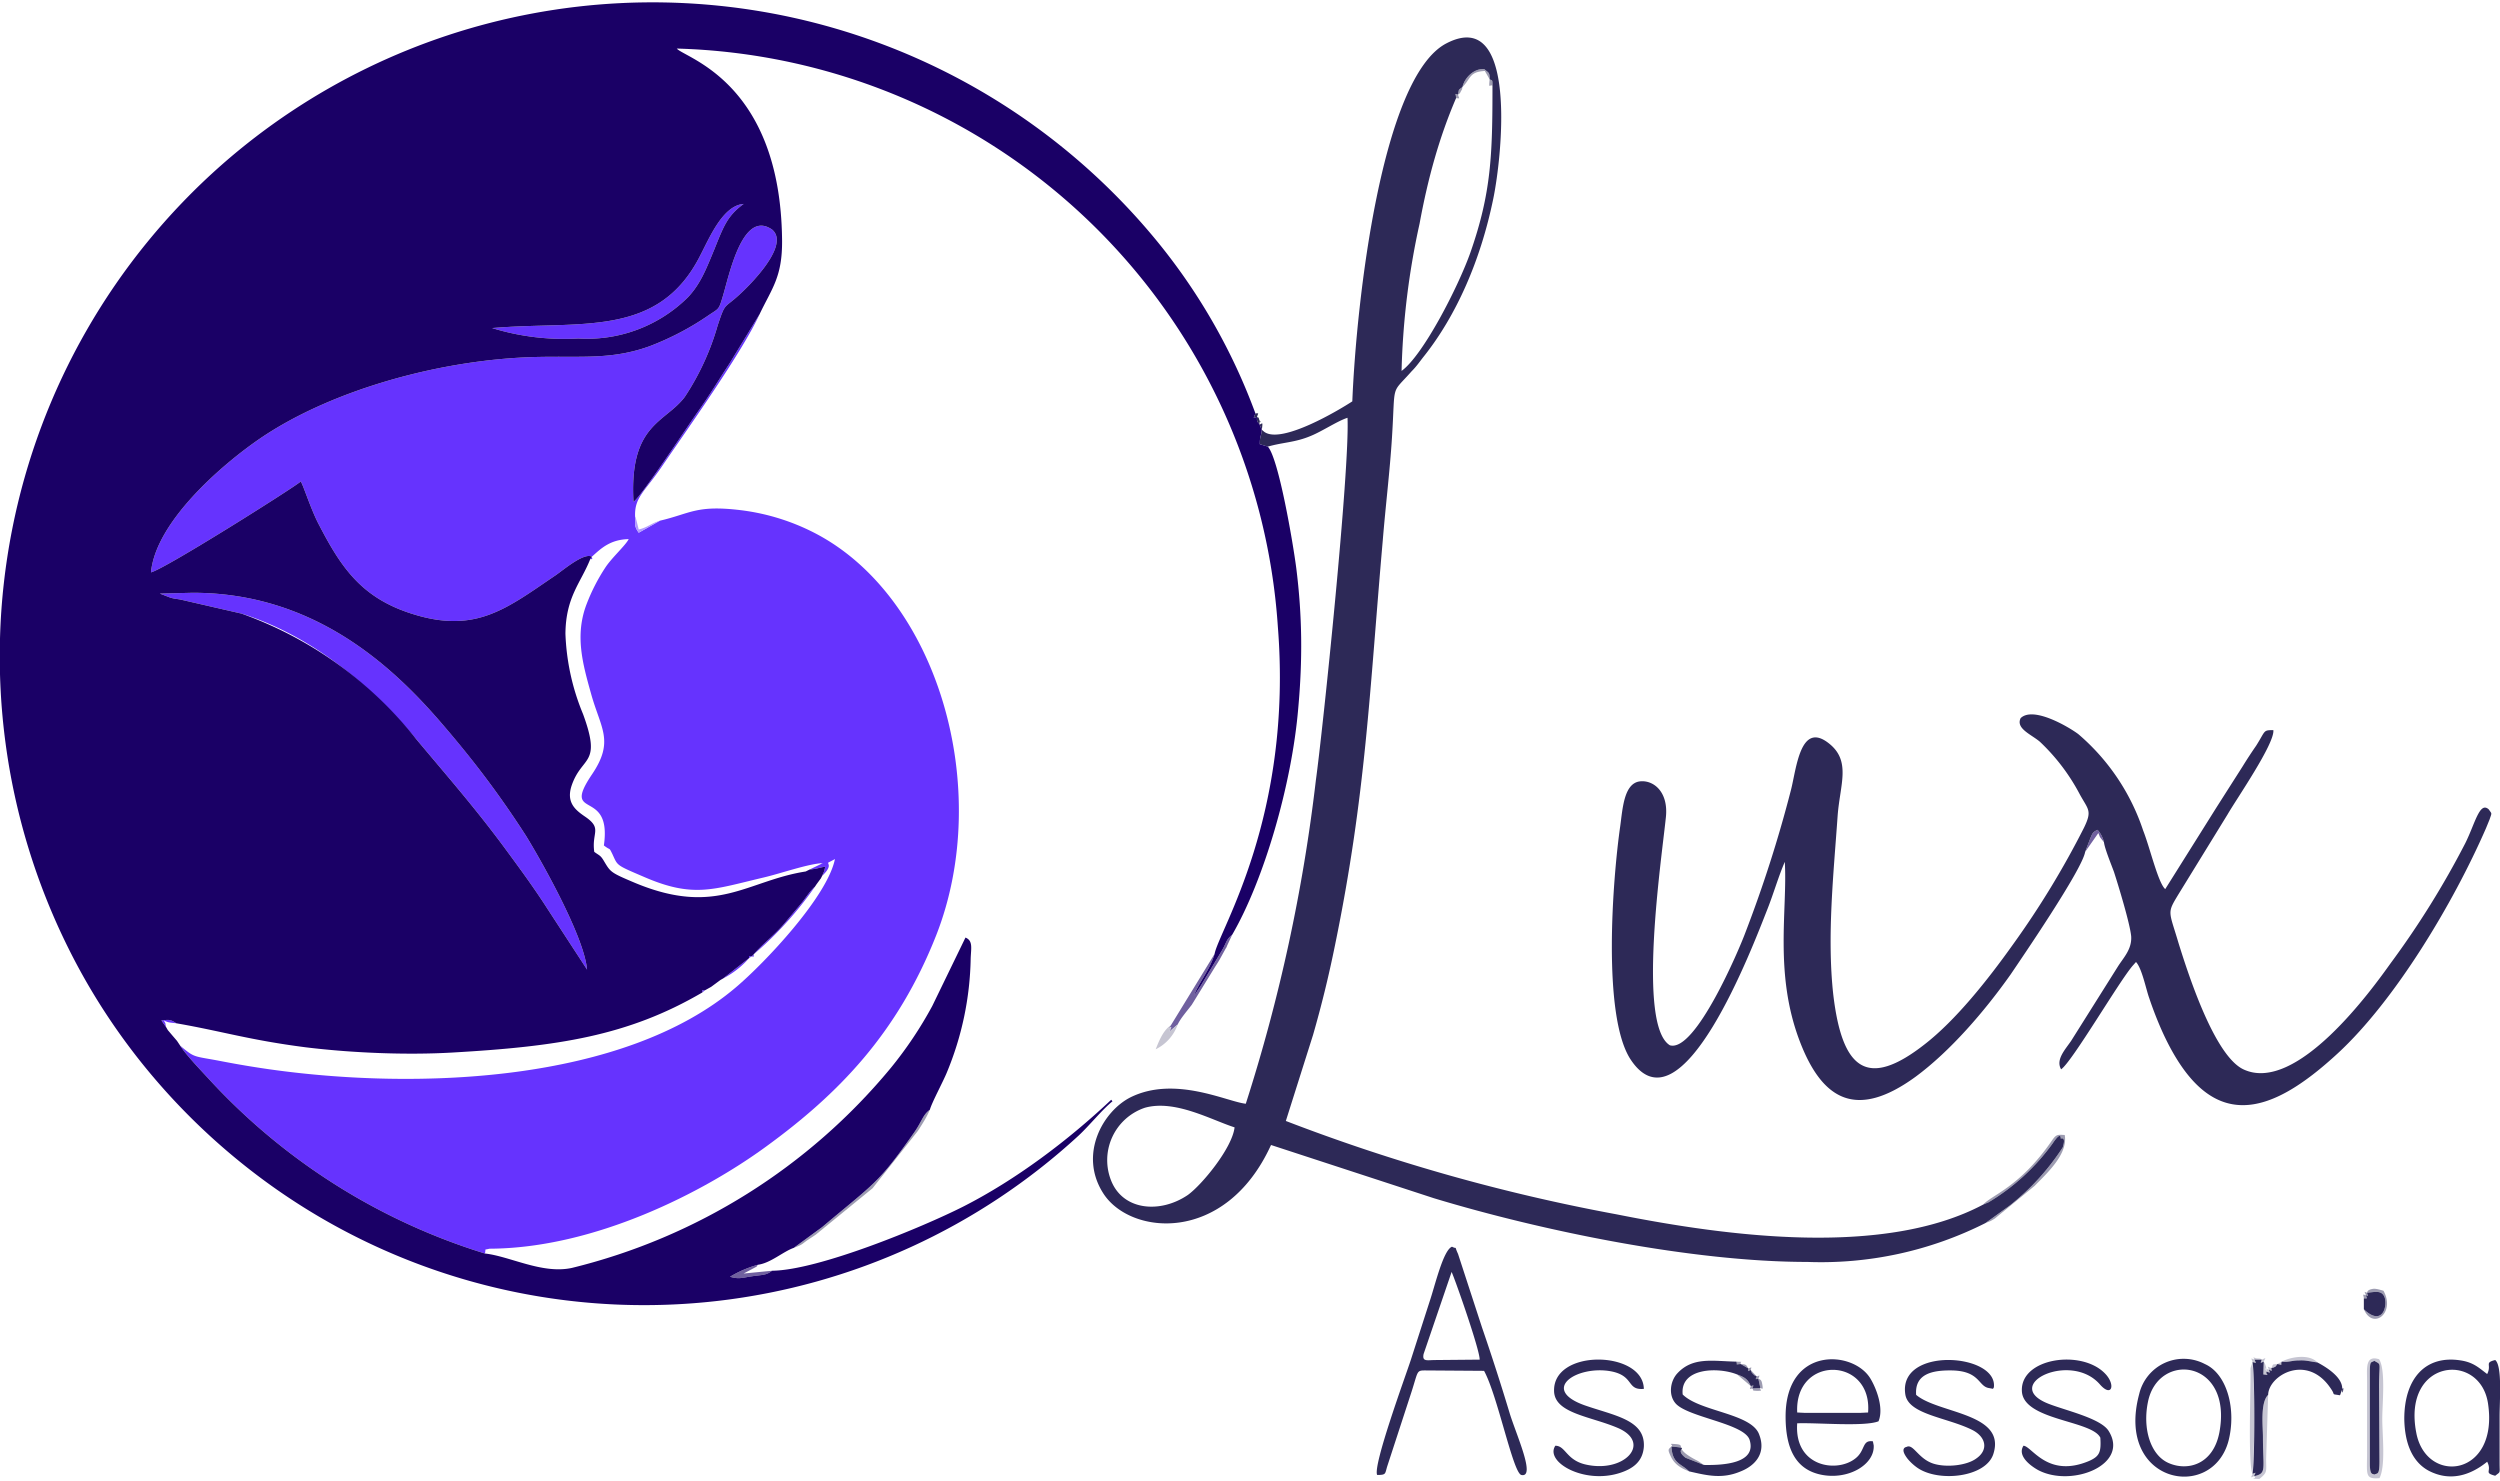
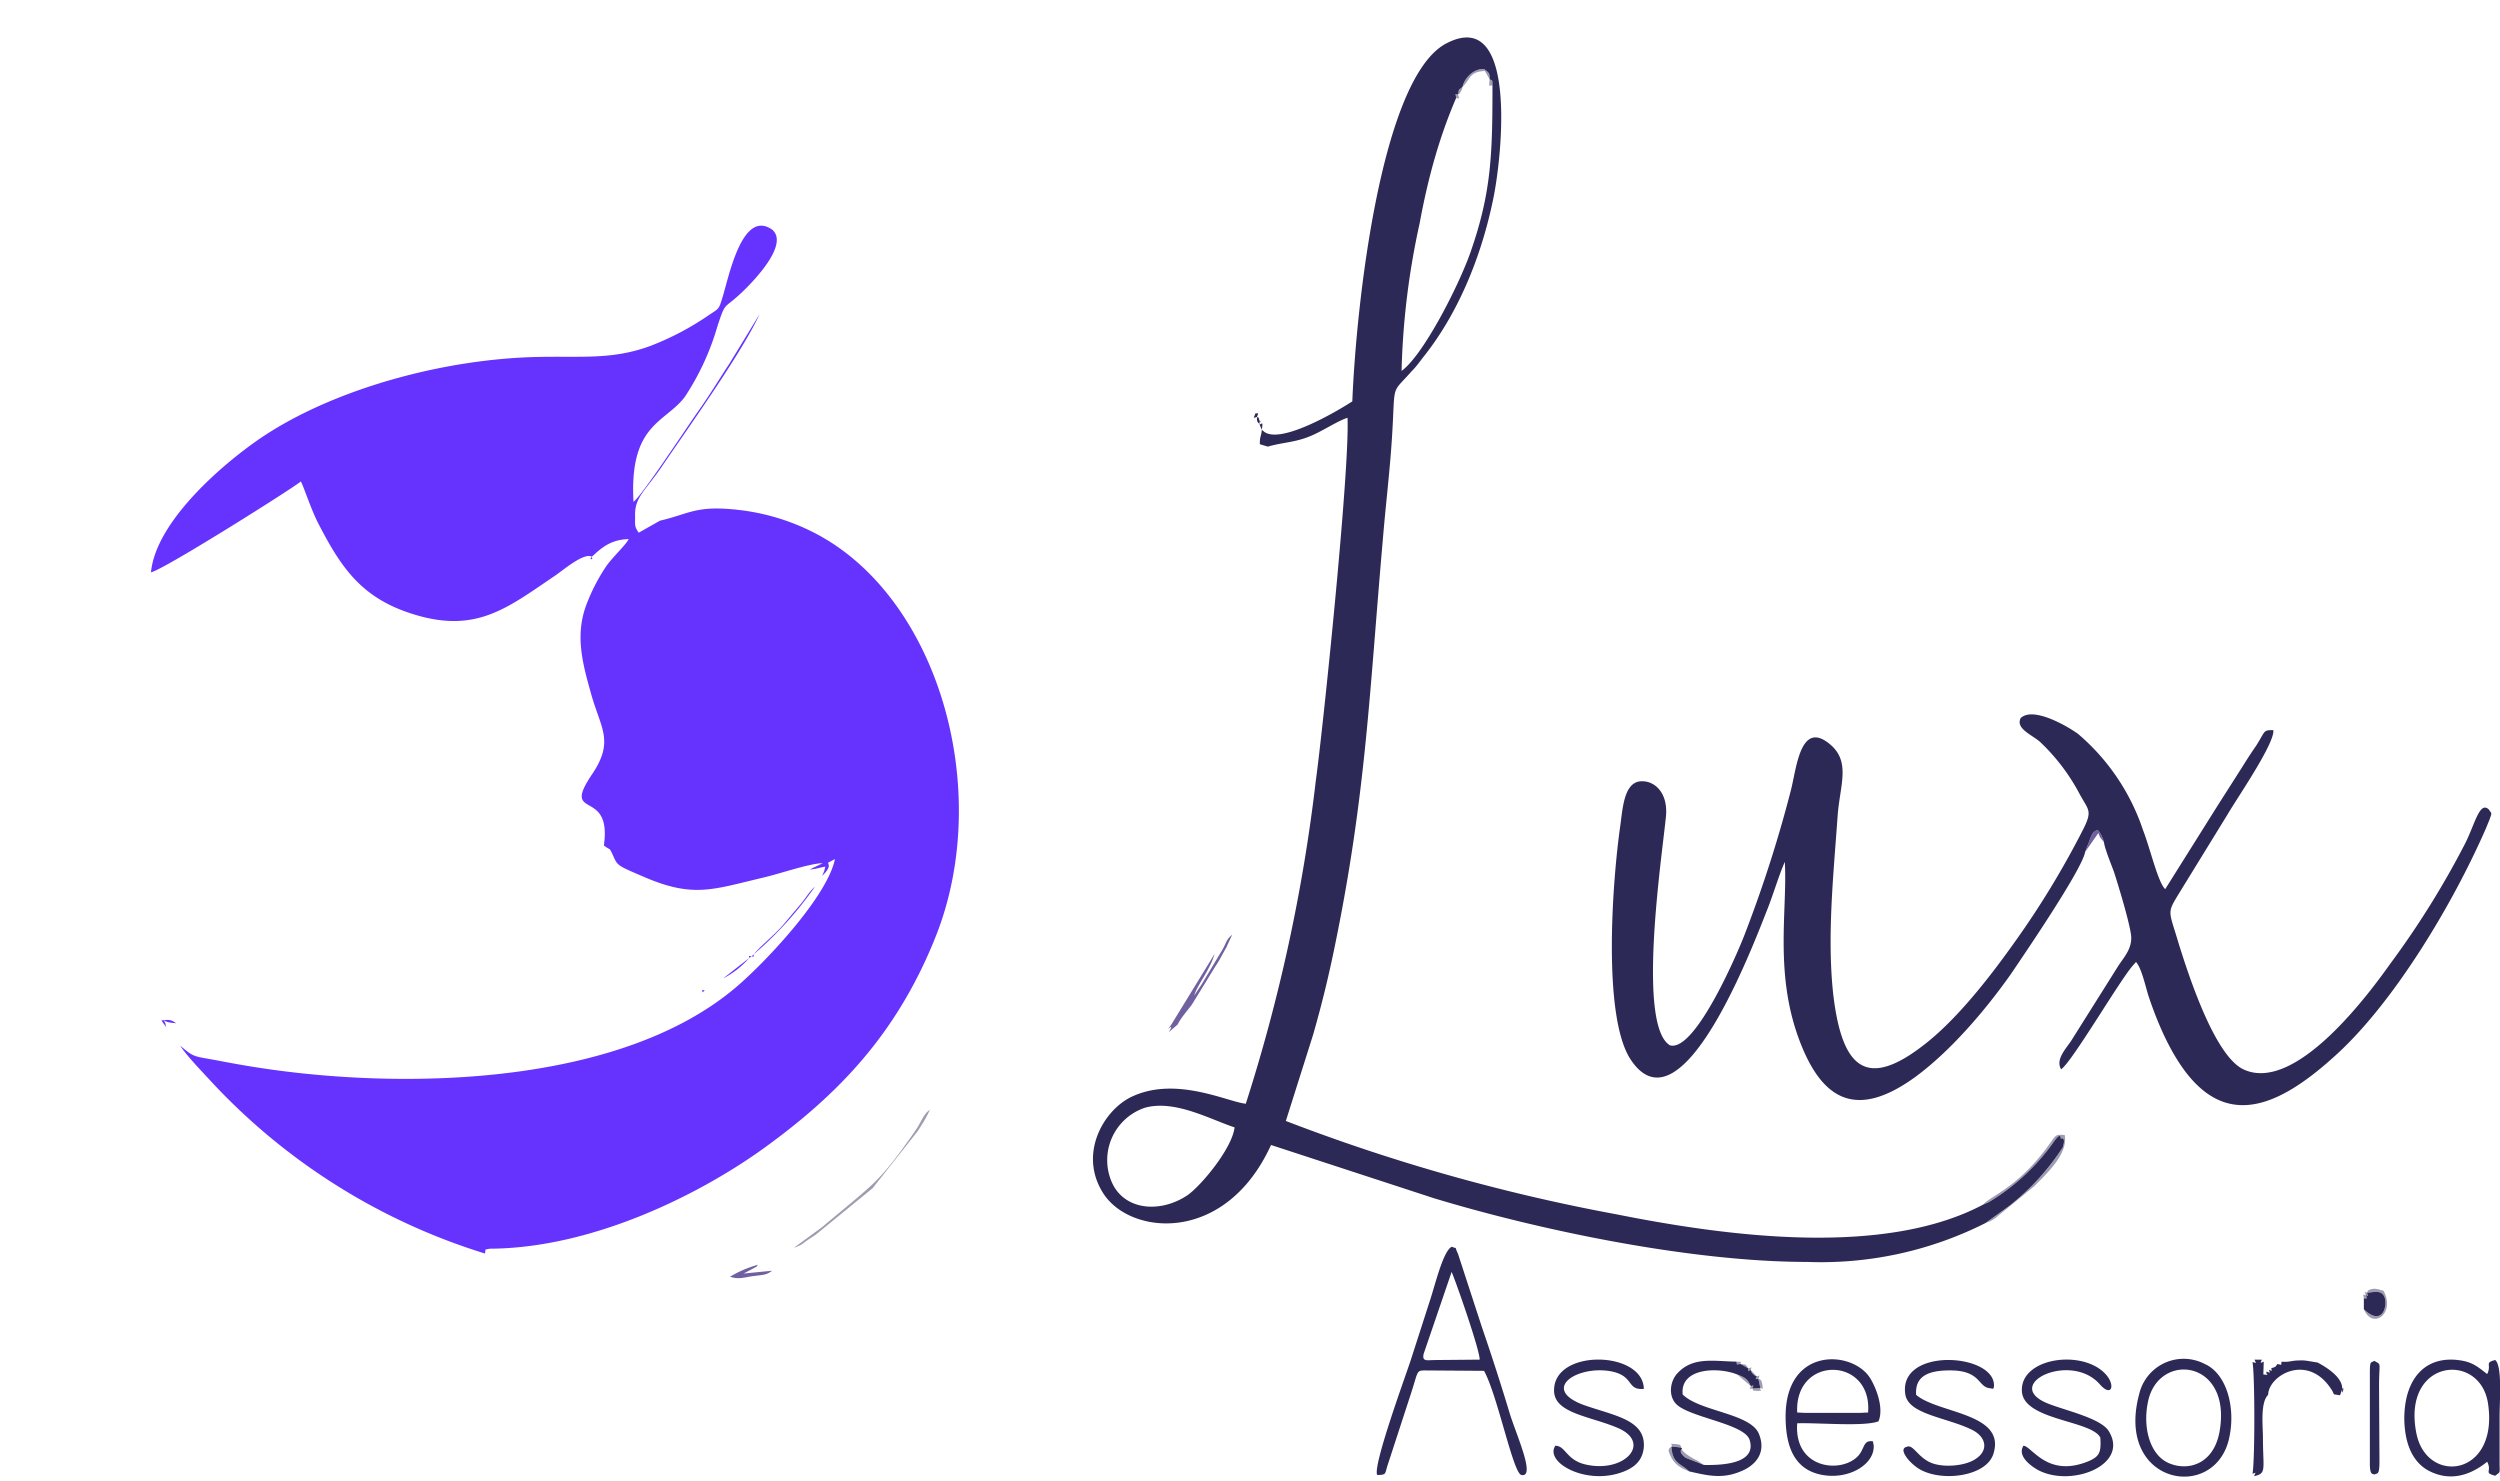
<svg xmlns="http://www.w3.org/2000/svg" xml:space="preserve" width="135" height="80" style="shape-rendering:geometricPrecision;text-rendering:geometricPrecision;image-rendering:optimizeQuality;fill-rule:evenodd;clip-rule:evenodd" viewBox="0 0 6.243 3.687">
  <defs>
    <style>.fil3{fill:#2d2957}.fil4{fill:#6633fe}.fil1{fill:#70609f}.fil0{fill:#9d9cb1}.fil2{fill:#c6c5d2}</style>
  </defs>
  <g id="Camada_x0020_1">
    <g id="_2087057115904">
      <path class="fil0" d="m4.952 3.002.014-.006a.537.537 0 0 0 .16-.147c.022-.033.02-.012.02-.012.001 0 .014-.006.005.022a.603.603 0 0 1-.132.145l-.061.044c.012-.005.01-.003.023-.011l.1-.082c.029-.03.084-.079.075-.127-.018-.001-.021-.002-.032.014-.08.116-.149.135-.172.16zM1.982 3.11c.027-.01.018-.009.043-.025l.009-.006.003-.002.142-.116.113-.143c.011-.017.022-.034.03-.053-.017.012-.02.029-.038.055-.091.13-.098.126-.231.238l-.071.052zM5.911 3.222c-.009-.003-.006-.004-.003.006-.01-.002-.006-.003-.005.008.01 0 .008.002.005-.008.008.003.005.003.003-.006.021-.002.037-.007.044.012.007.021-.005.071-.049.032l-.003-.003c.022.053.08.01.049-.046-.007-.002-.016-.005-.024-.005-.018.002-.016.009-.017.01zM4.218 3.668c-.02-.02-.042-.019-.044-.062.054.005.002.002.035.028l.046.018-.015-.01c-.066-.033-.027-.039-.054-.042-.026-.002-.005.001-.012.006-.008.007-.01.007-.002.024.01.022.028.031.046.038zM3.652.211c-.011.009-.008.003-.011.019-.01-.003-.005-.003-.005.009.011 0 .008.003.005-.009.002-.002.004-.001.007-.008.006-.01.002-.004.004-.011.021-.02.016-.038.056-.04l.012.021c-.003.027.001.011.007.016 0-.016 0-.013-.007-.016 0-.018-.002-.016-.014-.026-.027-.001-.049.023-.054.045zM4.347 3.4l.019.011c-.001.009-.003.007.006.004.003.006 0 .004.006.01s.003.002.009.006c-.003.008-.005.007.004.006l.005.023-.02.001c.003-.009.005-.008-.004-.006-.007-.017-.015-.022-.034-.029l.034.029c-.002.009-.005.008.004.006.005.006-.003.005.011.006.019 0 .006-.002.009-.007.002-.002.009.011.004-.013-.002-.01-.008-.009-.009-.01.003-.01.005-.009-.004-.006l-.015-.016c.002-.009.003-.007-.006-.004-.006-.009-.004-.01-.019-.011-.003-.007.01-.005-.011-.006.004.009-.005.007.011.006z" />
      <path class="fil1" d="m3.033 2.376-.109.178c-.019.024.013-.014-.005.017l.022-.019c.007-.015.022-.032.035-.049l.059-.096a.372.372 0 0 0 .01-.016l.016-.029.002-.003.001-.003.013-.028c-.016.013-.013.018-.026.04l-.045.075-.006.01-.002.003-.002.003-.014.021c.009-.029.039-.063.051-.104zM1.928 3.167l-.071.007.03-.016c.001 0 .003-.001.003-.003l.003-.003a.279.279 0 0 0-.07.03c.022.007.033.002.054-.001.026-.004.036-.002.051-.014zM5.207 2.121l.033-.047.004.01.01.013a.07.07 0 0 0-.016-.031c-.013.006-.013.01-.018.021l-.013.034z" />
-       <path class="fil2" d="m5.625 3.395-.005.015v.021c0 .049-.006.223.005.243-.004.011-.006.01.004.006.01.008-.019.006.013.007.021-.017.017-.018.017-.05l.005-.16c-.02.019-.013.079-.013.105 0 .082.01.091-.022.098.004-.011.006-.009-.004-.006a2.164 2.164 0 0 0 0-.279c.011.003.009.004.005-.006h.018c-.003.01-.005.009.005.005l-.001.032c.02.002.005.002.008-.007.01.003.009.005.006-.005.009.004.007.005.006-.004.009-.002.003 0 .011-.004l.002-.003.002-.003c.016.003.007.003.011-.006.019.002.024-.003.044-.003.016-.001.028.003.045.005-.02-.022-.067-.014-.089-.002l-.011.006c-.016.001-.009.001-.015.01-.011-.004-.01-.006-.006.004-.012-.003-.01-.006-.006.005 0-.003 0-.009-.002-.014-.002-.008-.005-.01-.005-.011.005-.011.007-.01-.005-.005-.001-.001-.001-.003-.011-.003-.01-.001-.012-.007-.007.003-.011-.004-.008-.005-.005.006zM5.929 3.392c.019.011.012.001.012.064l.001.187c0 .035-.005.029-.013.033-.004-.003-.011.003-.011-.028v-.223c0-.035.002-.027.011-.033zm.012-.004c-.035-.011-.03.023-.03.053v.181c0 .054-.006.066.031.063.016-.031.007-.108.007-.148 0-.038.009-.123-.008-.149zM2.924 2.554c-.021.013-.033.048-.038.06a.109.109 0 0 0 .055-.062l-.022.019c.018-.031-.014.007.005-.017z" />
      <path class="fil3" d="M3.083 2.809c-.006.052-.082.144-.117.169-.068.046-.159.039-.19-.033a.138.138 0 0 1 .083-.185c.075-.021.165.03.224.049zm.553-2.57c0-.012-.005-.012.005-.009.003-.016 0-.01.011-.019.005-.022.027-.046.054-.045.012.01.014.008.014.026.007.003.007 0 .007.016 0 .173-.003.267-.055.416-.03.085-.118.257-.172.296a1.918 1.918 0 0 1 .045-.368c.021-.114.049-.215.091-.313zm-.485.828c.004-.027-.001-.011-.006-.014.001-.019.006.005 0-.01-.005-.014.003-.002-.006-.008.003-.011.006-.009-.004-.009-.004.013-.008.012.004.009 0 .007-.001.003.001.012.001 0 .002.004.003.003l.002.003.006.014c-.002.02-.005.014-.005.036l.02.006c.038-.011.068-.01.108-.027.029-.012.066-.037.091-.045.006.129-.062.783-.079.905a4.256 4.256 0 0 1-.175.808c-.047-.005-.177-.071-.288-.016-.069.035-.129.142-.069.238.066.107.306.131.42-.119l.407.133c.271.082.646.159.932.159a.911.911 0 0 0 .445-.097l.061-.044a.603.603 0 0 0 .132-.145c.009-.028-.004-.022-.005-.022 0 0 .002-.021-.02.012a.537.537 0 0 1-.16.147l-.014.006c-.245.13-.631.081-.916.024a4.647 4.647 0 0 1-.825-.233l.068-.215c.021-.073.039-.146.055-.225.077-.375.086-.633.119-1.009.007-.086.018-.176.023-.257.009-.141-.004-.106.049-.166.013-.013.02-.024.032-.039.079-.1.14-.236.172-.392.022-.106.062-.481-.117-.388-.162.084-.225.646-.235.894-.032.021-.177.108-.22.076l-.006-.005z" />
      <path class="fil3" d="m5.207 2.121.013-.034c.005-.011.005-.015.018-.021a.07.07 0 0 1 .016.031c.002.016.018.055.025.074.011.034.04.129.043.161.002.032-.019.053-.033.075l-.117.186c-.015.022-.039.047-.025.071.027-.018.145-.22.179-.259l.008-.009c.015.016.025.068.033.09.01.03.023.063.036.091.117.25.264.205.435.047.143-.132.288-.374.37-.562l.009-.022c.006-.018.006-.013-.002-.025-.023-.021-.034.035-.059.085a2.194 2.194 0 0 1-.186.299c-.045.063-.235.328-.368.265-.071-.034-.135-.229-.162-.316-.024-.081-.029-.073 0-.121l.123-.2c.022-.038.118-.177.114-.21-.026 0-.019.001-.043.039a1.142 1.142 0 0 0-.034.052l-.065.102-.128.204c-.018-.016-.038-.103-.055-.146a.54.54 0 0 0-.162-.241c-.021-.016-.112-.071-.144-.04-.013.026.027.041.048.059a.5.5 0 0 1 .1.132c.021.038.031.04.01.083a2.186 2.186 0 0 1-.177.291c-.064.09-.143.189-.22.249-.145.114-.207.063-.229-.124-.016-.146.001-.303.011-.447.006-.078.034-.136-.022-.18-.072-.057-.081.065-.095.118a3.227 3.227 0 0 1-.114.356c-.014.038-.124.299-.188.28-.082-.05-.021-.463-.01-.569.007-.064-.031-.094-.065-.09-.04.005-.043.069-.049.112-.019.132-.045.471.025.581.127.196.307-.284.343-.375.015-.038.028-.083.043-.117.007.12-.027.278.037.447.057.15.143.196.289.09.087-.064.173-.164.238-.256.027-.04.179-.262.186-.306zM3.695 3.389l-.11.001c-.021 0-.034.005-.03-.015l.07-.205c.011.025.071.197.07.219zm-.256.288c.024 0 .019-.003.026-.024l.06-.184c.018-.056.011-.053.041-.053l.14.001c.034.062.072.254.093.26.037.008-.012-.099-.029-.154a5.838 5.838 0 0 0-.069-.214l-.06-.184c-.011-.024 0-.01-.015-.018-.022.008-.043.099-.056.137l-.047.146c-.013.04-.095.263-.084.287zM6.034 3.572c-.036-.185.159-.204.179-.074.028.184-.154.205-.179.074zm.177-.147c-.019-.014-.033-.029-.066-.034-.088-.014-.141.045-.141.146.001.061.02.108.062.13.053.027.103.011.145-.023.013.025-.01.027.02.035.014-.011.011-.005.011-.031v-.117c0-.039.007-.127-.011-.141-.028.007-.008.011-.02.035zM4.488 3.521c-.007-.144.188-.14.177 0l-.021.001h-.136l-.02-.001zm0 .027c.048-.002.168.009.203-.005.014-.033-.006-.084-.021-.108-.044-.07-.211-.079-.211.096 0 .077.023.131.087.145.069.015.136-.025.133-.073l-.002-.01c-.028-.004-.018.023-.044.043-.047.037-.153.02-.145-.088zM4.785 3.477c-.004-.053.041-.062.091-.061.069.002.064.04.091.044.022.004.005.002.012-.001.012-.086-.24-.104-.221.017.008.05.103.057.166.088.035.017.043.05.011.072-.023.017-.073.023-.106.013-.039-.012-.051-.051-.068-.042 0 0-.019.002.003.03a.123.123 0 0 0 .024.022c.053.037.172.024.19-.035.032-.102-.138-.1-.193-.147zM3.884 3.604c-.027.04.071.097.161.068.031-.01.057-.027.06-.065.004-.068-.074-.078-.148-.104-.112-.04-.019-.1.065-.085.06.011.039.048.083.044-.002-.097-.232-.101-.224.009.005.053.093.06.16.089.086.038.013.115-.085.09-.045-.012-.047-.046-.072-.046zM5.053 3.604c-.016.025.017.05.037.061.084.044.23-.014.175-.099-.021-.031-.107-.05-.15-.067-.119-.047.056-.132.129-.048.03.034.04 0 .012-.028-.059-.06-.209-.038-.207.043.001.075.175.074.196.118.002.035-.001.046-.028.058-.104.044-.143-.037-.164-.038zM5.542 3.572c-.016.08-.08.096-.127.075-.045-.02-.065-.086-.051-.153.026-.127.213-.105.178.078zm.023.02c.02-.078-.003-.167-.059-.192a.114.114 0 0 0-.164.075c-.06.223.182.27.223.117zM4.255 3.652l-.046-.018c-.033-.026.019-.023-.035-.028.002.043.024.042.044.062.044.01.082.02.129 0 .033-.013.065-.043.046-.092-.019-.053-.148-.057-.191-.1-.007-.067.089-.069.136-.05.019.007.027.012.034.029.009-.002.007-.003.004.006l.02-.001-.005-.023c-.009.001-.007.002-.004-.006-.006-.004-.003 0-.009-.006-.006-.006-.003-.004-.006-.01-.009.003-.007.005-.006-.004L4.347 3.4c-.016.001-.007.003-.011-.006-.058-.001-.109-.013-.148.03-.017.019-.022.053-.004.074.03.035.171.05.185.091.019.06-.068.064-.114.063zM5.625 3.395c.006.035.006.246 0 .279.01-.003.008-.005.004.006.032-.007.022-.016.022-.098 0-.026-.007-.086.013-.105.001-.049.098-.105.157-.015.012.017-.001.012.022.016a.008.008 0 0 0 .002-.004c.013-.039.003.019.004-.013 0-.029-.041-.054-.062-.065-.017-.002-.029-.006-.045-.005-.02 0-.025.005-.044.003-.004.009.005.009-.011.006l-.002.003-.002.003c-.008.004-.002.002-.011.004.001.009.003.008-.006.004.003.01.004.008-.006.005-.003.009.012.009-.008.007l.001-.032c-.01.004-.008.005-.005-.005H5.63c.004.01.006.009-.005.006zM5.929 3.392c-.009.006-.011-.002-.011.033v.223c0 .031.007.025.011.028.008-.004.013.002.013-.033l-.001-.187c0-.063.007-.053-.012-.064zM5.908 3.228c.003.01.005.008-.005.008v.027l.003.003c.044.039.056-.011.049-.032-.007-.019-.023-.014-.044-.012.002.009.005.009-.003.006z" />
      <path class="fil4" d="M.44 2.549c-.014-.01-.019-.009-.037-.007l.012.017.004.007.011.013.012.014.004.006.004.006c.015.024.055.065.075.087a1.562 1.562 0 0 0 .686.432c.003-.014-.003-.008.011-.012.263-.001.535-.141.691-.255.18-.131.328-.282.425-.528.143-.365.005-.846-.305-1.005a.549.549 0 0 0-.181-.056c-.113-.014-.127.008-.204.026l-.053.03c-.011-.016-.009-.019-.009-.04-.002-.049.024-.062.068-.127.066-.097.199-.283.243-.379l-.039.064-.036.059c-.027.041-.049.078-.078.119-.029.041-.139.209-.162.227-.011-.195.079-.197.128-.262a.642.642 0 0 0 .082-.178c.02-.06.015-.041.055-.078.021-.019.128-.123.081-.162-.075-.052-.108.119-.124.17-.009.03-.009.027-.033.043a.696.696 0 0 1-.148.078c-.093.034-.168.025-.275.027-.238.004-.517.08-.699.204-.099.068-.26.209-.272.334.033-.007.367-.218.374-.227.006.008.026.072.046.109.057.11.109.185.24.224.153.046.23-.017.348-.097.016-.01.073-.06.093-.048l-.004.006c.007 0 .005.001.004-.006.023-.021.046-.043.092-.044-.008.016-.043.047-.059.072a.473.473 0 0 0-.046.09c-.03.078-.01.149.011.224.024.087.059.118.002.202-.078.116.051.031.03.177.018.014.012.003.021.021.014.03.008.027.078.057.124.054.173.032.3.002.043-.01.11-.034.148-.036-.001.001-.003 0-.004.002l-.029.014-.01.005.01-.005c.017-.001.025-.005.039-.007-.004.015-.001.007-.008.023l-.003.006-.011.015-.004.006c-.014.012-.023.029-.036.044l-.037.044c-.026.032-.057.054-.08.081l-.005.005c-.008-.001-.007-.003-.006.004l-.065.051-.007.004-.023.017-.016.009c-.008-.001-.006-.003-.006.005l.006-.005.016-.009.023-.017.007-.004a.223.223 0 0 0 .065-.051l.006-.004c.007.001.005.002.005-.005a.898.898 0 0 0 .153-.169l.004-.006.011-.015.003-.006c.024-.023.015-.028.015-.033l.017-.009c-.019.094-.175.259-.247.32-.281.239-.798.257-1.165.205a2.461 2.461 0 0 1-.119-.02C.482 2.63.488 2.637.45 2.605l-.004-.006-.004-.006-.012-.014-.011-.013-.004-.007c-.004-.014.001-.005-.006-.017.011.005.012.005.031.007z" />
-       <path class="fil4" d="M.425 1.486c.01.003.015.003.026.005l.152.035c.176.055.324.18.436.313.077.092.149.174.224.276.036.049.07.095.104.148l.099.152c-.007-.083-.116-.275-.153-.335a2.413 2.413 0 0 0-.205-.274c-.126-.148-.323-.332-.627-.332l-.082.002.026.01zM1.444.839a.358.358 0 0 0 .274-.103c.031-.033.045-.069.066-.12.023-.057.032-.083.073-.113-.052.004-.085.084-.108.128-.105.209-.301.163-.52.182a.61.61 0 0 0 .215.026z" />
-       <path d="m.399 1.476.082-.002c.304 0 .501.184.627.332.074.086.14.173.205.274.037.06.146.252.153.335l-.099-.152c-.034-.053-.068-.099-.104-.148-.075-.102-.147-.184-.224-.276a.972.972 0 0 0-.436-.313l-.152-.035C.44 1.489.435 1.489.425 1.486l-.026-.01zM1.444.839a.61.61 0 0 1-.215-.026c.219-.019.415.027.52-.182.023-.044.056-.124.108-.128-.041.03-.05.056-.073.113-.021.051-.035.087-.066.12a.358.358 0 0 1-.274.103zm.484 2.328c-.015.012-.025.01-.051.014-.021.003-.032.008-.054.001a.279.279 0 0 1 .07-.03c.031-.004.063-.033.089-.042l.071-.052c.133-.112.14-.108.231-.238.018-.026.021-.043.038-.055.005-.018.032-.068.042-.092a.775.775 0 0 0 .06-.286c.001-.026.006-.044-.013-.052l-.083.171a.984.984 0 0 1-.103.154 1.495 1.495 0 0 1-.797.5c-.074.016-.154-.029-.217-.036a1.562 1.562 0 0 1-.686-.432c-.02-.022-.06-.063-.075-.087l-.004-.006-.004-.006-.012-.014-.011-.013-.004-.007-.012-.017c.018-.002.023-.003.037.007.115.02.183.042.323.06.114.014.252.02.369.013.26-.015.436-.041.622-.15 0-.008-.002-.006.006-.005l.016-.009.023-.017.007-.004.065-.051c-.001-.007-.002-.005.006-.004l.005-.005c.023-.027.054-.049.08-.081l.037-.044c.013-.015.022-.032.036-.044l.004-.006.011-.015.003-.006c.007-.016.004-.008.008-.023-.014.002-.022.006-.039.007l-.01.005c-.147.023-.222.113-.425.029-.064-.027-.062-.027-.08-.057-.008-.013-.011-.012-.023-.021-.007-.049.021-.058-.023-.088-.025-.017-.048-.036-.033-.079.026-.074.075-.049.028-.177a.575.575 0 0 1-.044-.201c.001-.092.038-.126.062-.186l.004-.006c-.02-.012-.077.038-.093.048-.118.08-.195.143-.348.097-.131-.039-.183-.114-.24-.224-.02-.037-.04-.101-.046-.109-.007.009-.341.22-.374.227.012-.125.173-.266.272-.334.182-.124.461-.2.699-.204.107-.002.182.007.275-.027A.696.696 0 0 0 1.771.78c.024-.016.024-.013.033-.043.016-.051.049-.222.124-.17.047.039-.06.143-.081.162-.04.037-.035.018-.055.078a.642.642 0 0 1-.082.178c-.049.065-.139.067-.128.262.023-.018.133-.186.162-.227.029-.041.051-.078.078-.119l.036-.059.039-.064c.031-.065.057-.093.056-.185C1.949.199 1.711.139 1.69.115a1.547 1.547 0 0 1 1.501 1.443c.038.475-.147.759-.158.818-.012.041-.042.075-.051.104l.014-.021.002-.003L3 2.453l.006-.01.045-.075c.013-.022.01-.027.026-.04.079-.136.149-.375.165-.566.011-.121.01-.231-.005-.35-.008-.062-.044-.274-.071-.303l-.02-.006c0-.022.003-.016.005-.036l-.006-.014-.002-.003c-.001.001-.002-.003-.003-.003-.002-.009-.001-.005-.001-.012-.012.003-.008.004-.004-.009a1.49 1.49 0 0 0-.24-.423A1.629 1.629 0 0 0 .554.405 1.636 1.636 0 0 0 .17 2.36c.145.293.378.532.651.686a1.602 1.602 0 0 0 1.872-.216c.027-.025.059-.065.085-.086l-.003-.004c-.107.101-.238.2-.37.267-.103.052-.362.159-.477.16z" style="fill:#1a0066" />
-       <path d="M1.648 1.294c-.023.007-.029.016-.053.022l-.007-.028a.008.008 0 0 0-.002-.004c0 .021-.002.024.009.04l.053-.03z" style="fill:#b39aff" />
    </g>
  </g>
</svg>